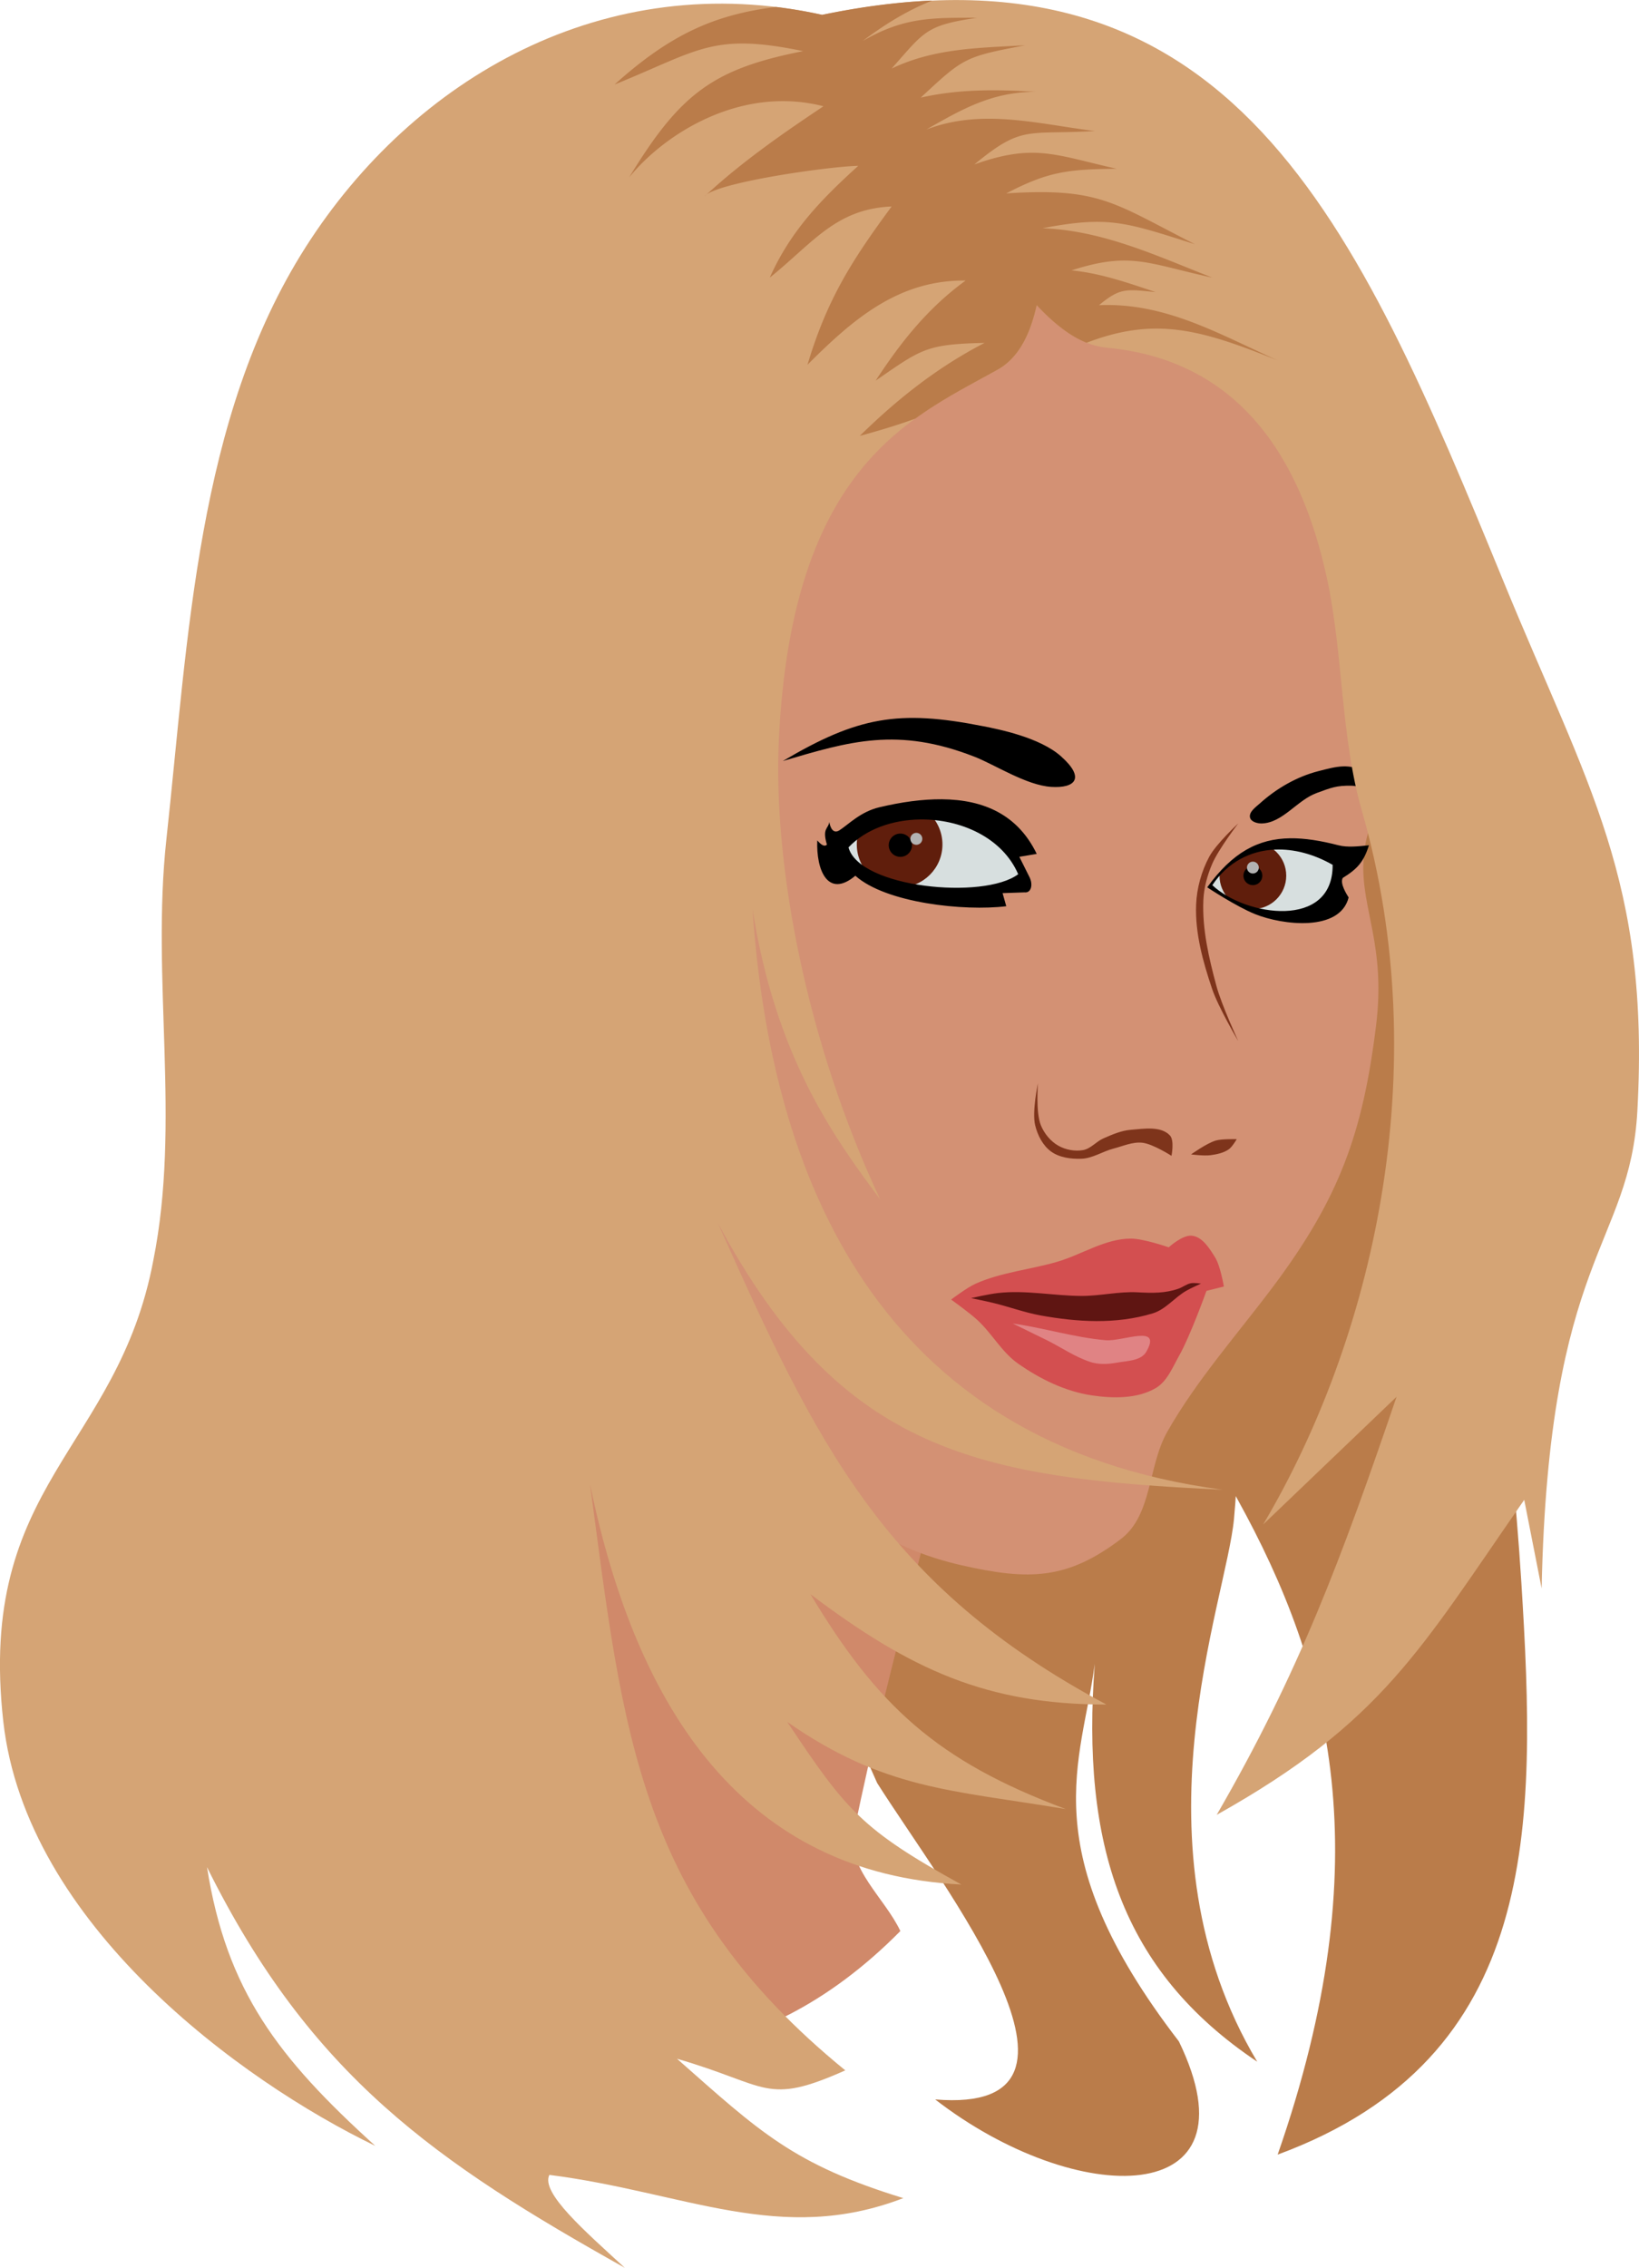
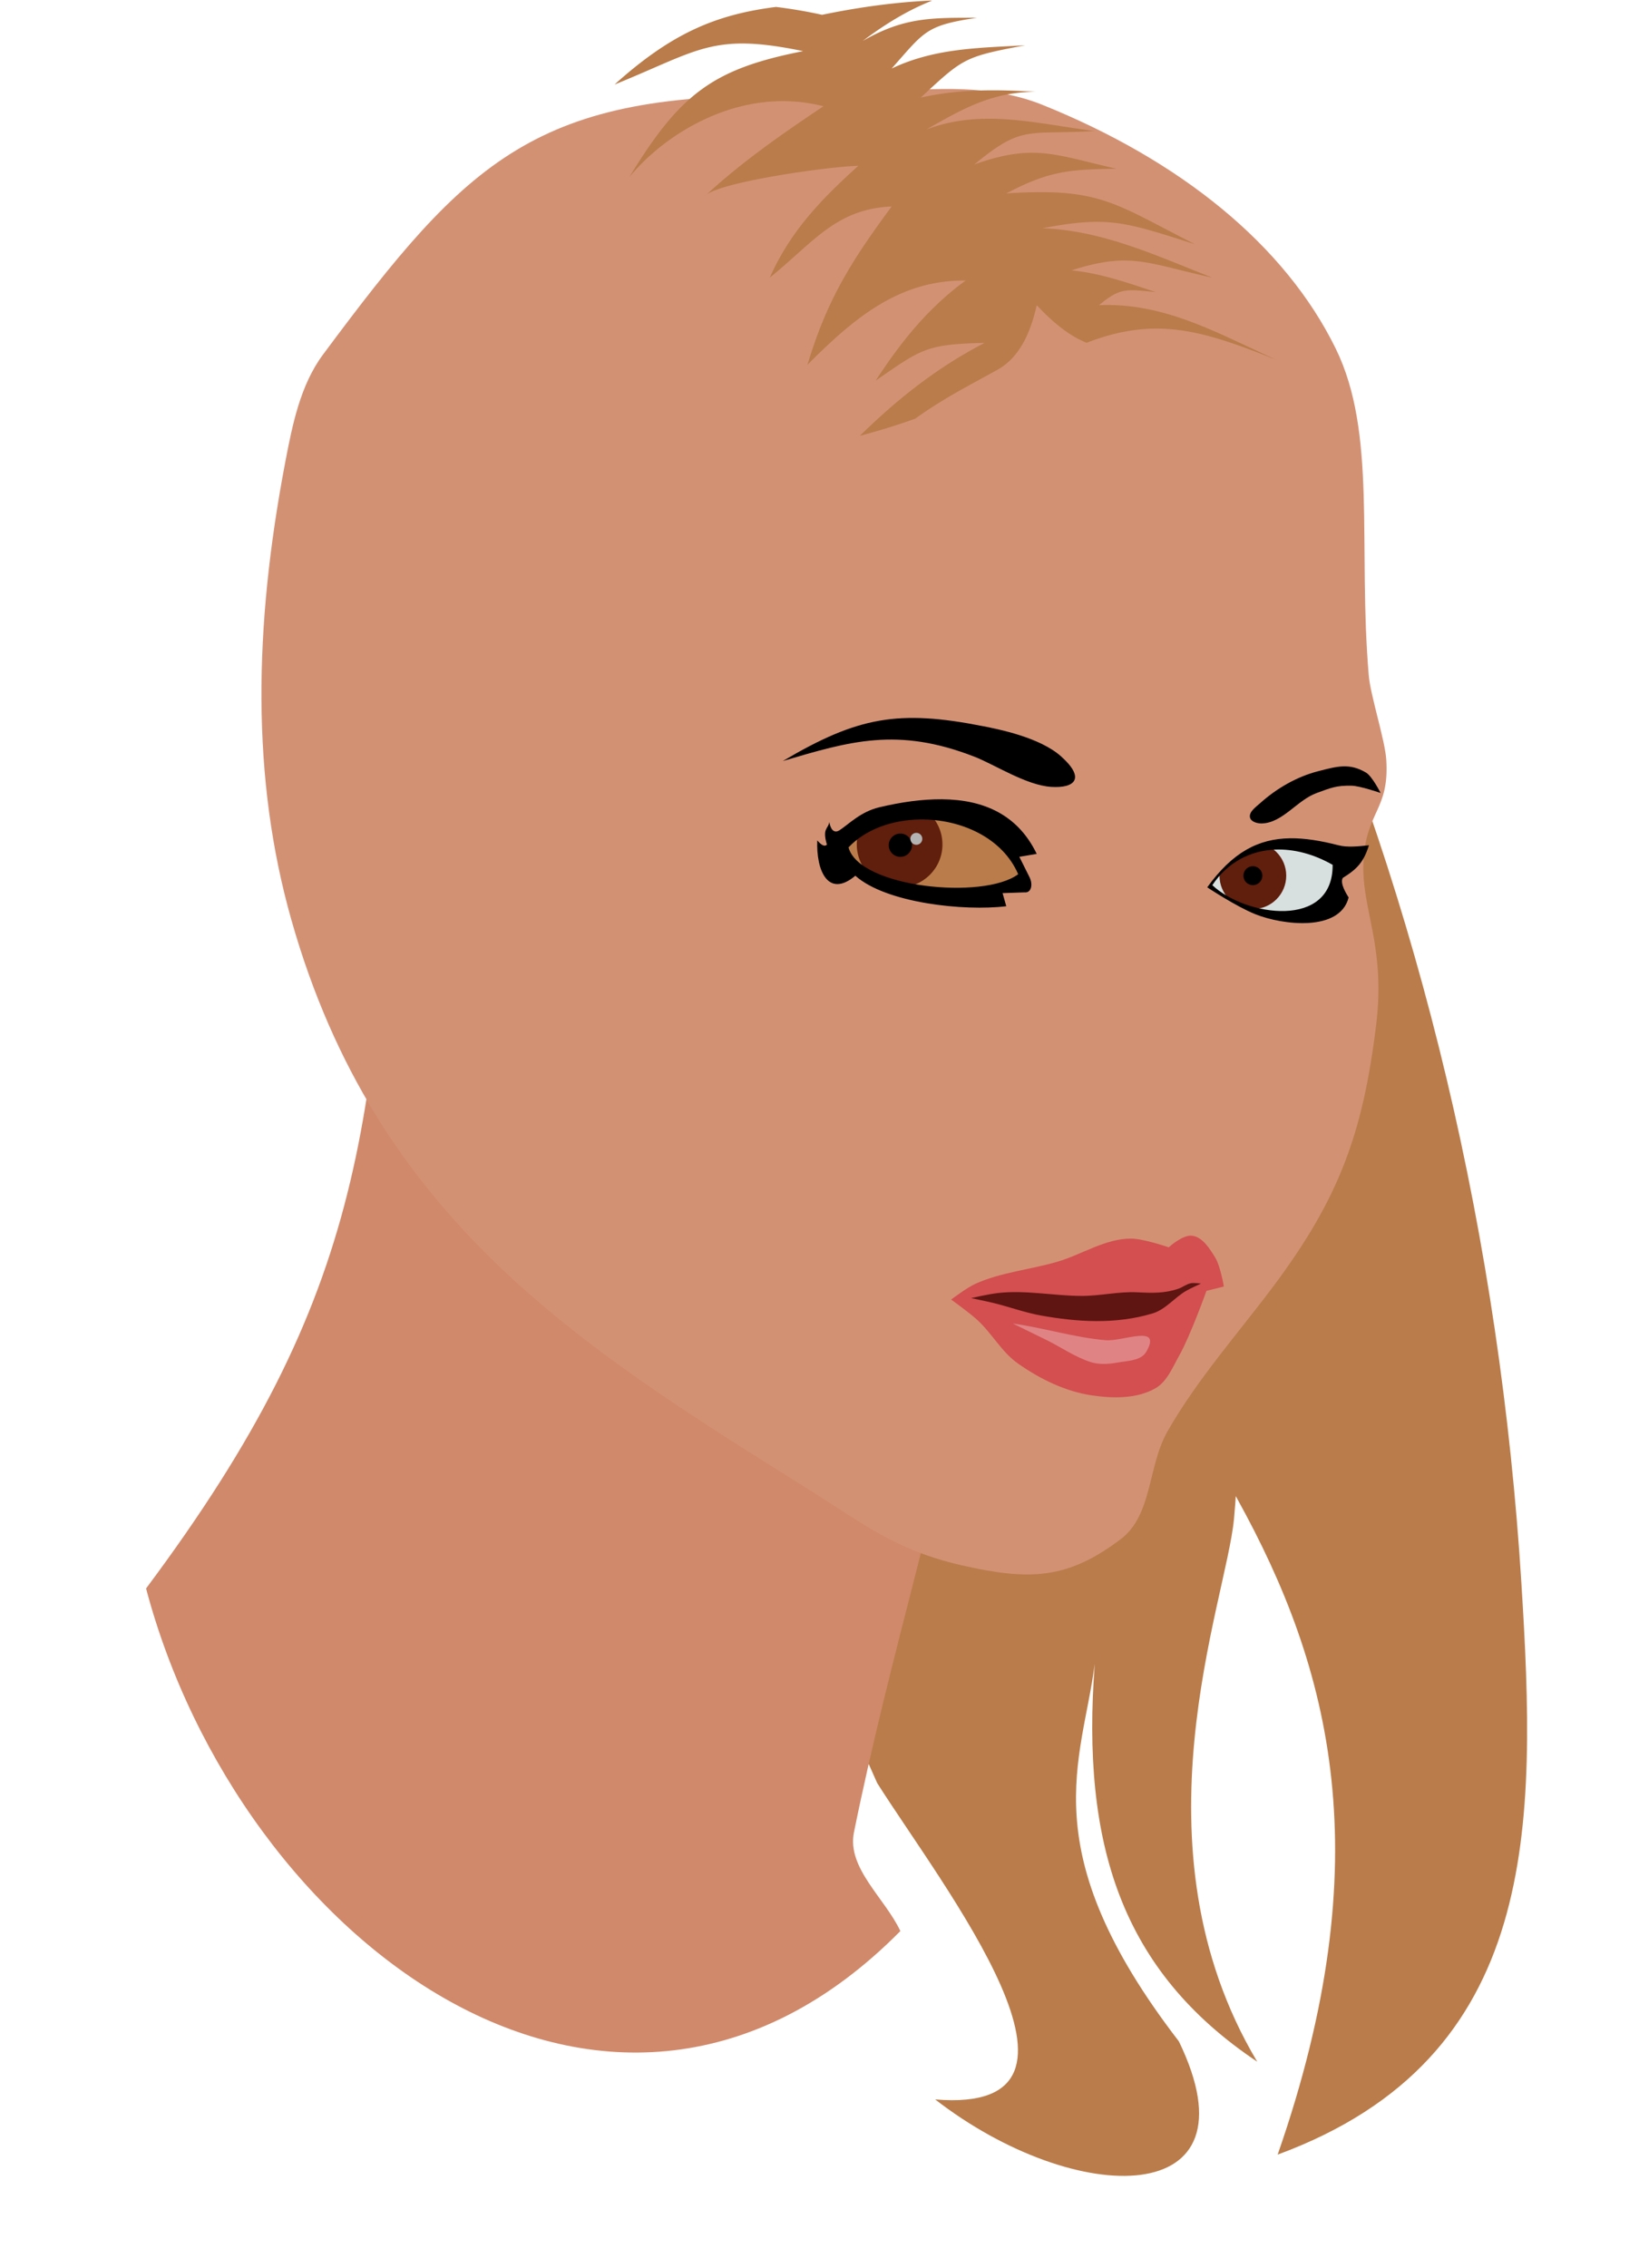
<svg xmlns="http://www.w3.org/2000/svg" viewBox="0 0 578.57 800">
  <path d="M436.678 528.588c33.367 60.194 50.706 127.184 14.338 231.458 92.891-34.224 91.387-115.968 86.028-201.75-7.468-119.528-35.226-238.971-82.955-346.162C421.435 324.682 341.2 356.36 436.678 528.588z" fill="#ba7c4a" />
  <path d="M477.35 308.878c0 19.396-15.723 35.12-35.119 35.12s-35.12-15.724-35.12-35.12c0-19.396 15.724-35.12 35.12-35.12 19.396 0 35.12 15.724 35.12 35.12z" fill="#d7dfdf" />
  <path d="M454.041 308.901c0 6.505-5.273 11.778-11.777 11.778s-11.778-5.273-11.778-11.778 5.273-11.777 11.778-11.777 11.777 5.273 11.777 11.777z" fill="#601e0c" />
  <path d="M445.598 308.903a3.33 3.33 0 11-6.66 0 3.33 3.33 0 016.66 0z" />
-   <path d="M444.357 306.042a2.087 2.087 0 11-4.175 0 2.087 2.087 0 014.175 0z" fill="#b3b3b3" />
  <path d="M285.054 168.088c-42.518 158.062-41.903 313.443 24.58 460.866 22.878 36.186 86.692 117.129 20.482 111.631 49.95 38.614 114.924 39.107 86.028-20.483-52.181-67.733-34.114-98.769-29.7-133.138-4.795 63.496 9.323 108.193 57.353 140.307-45.466-76.24-10.937-162.12-8.193-191.512 10.845-116.18-47.006-256.55-69.642-370.738z" fill="#ba7c4a" />
-   <path d="M362.953 297.887c0 25.064-20.318 45.383-45.382 45.383-25.064 0-45.383-20.318-45.383-45.383 0-25.063 20.318-45.382 45.383-45.382 25.063 0 45.382 20.318 45.382 45.382z" fill="#d7dfdf" />
  <path d="M332.685 297.89c0 8.35-6.769 15.118-15.118 15.118-8.35 0-15.118-6.769-15.118-15.118 0-8.35 6.768-15.118 15.118-15.118 8.35 0 15.118 6.768 15.118 15.118z" fill="#601e0c" />
  <path d="M321.932 298.153a4.105 4.105 0 11-8.21 0 4.105 4.105 0 018.21 0z" />
  <path d="M325.575 295.854a2.103 2.103 0 11-4.205 0 2.103 2.103 0 014.205 0z" fill="#b3b3b3" />
  <path d="M317.83 681.187c-5.462-11.606-18.937-22.25-16.387-34.82 12.41-61.15 30.935-120.238 43.014-181.276L139.64 258.222c-6.488 136.954-9.779 197.32-88.077 302.116 32.906 124.104 164.242 223.974 266.271 120.85z" fill="#d0896a" />
  <path d="M332.9 31.392c-17.175.136-34.922 2.852-51.931 2.51-91.733-1.851-115.644 22.195-166.952 91.18-7.99 10.743-10.797 24.71-13.307 37.861-11.116 58.227-12.035 111.619 2.15 161.575 29.92 105.359 101.506 150.19 181.147 199.972 20.34 12.713 31.95 22.307 55.336 27.645 23.956 5.47 37.443 5.092 56.32-9.23 11.181-8.482 9.467-25.659 16.4-37.86 10.355-18.226 24.802-34.438 37.368-51.215 23.348-31.17 31.669-54.146 36.338-92.166 3.447-28.065-5.205-40.943-4.48-57.44.793-18.074 9.259-18.294 8.065-36.293-.46-6.925-5.59-22.632-6.183-29.707-3.863-45.982 2.955-85.45-11.65-115.241-17.98-36.676-54.91-66.407-103.502-85.984-10.1-4.069-20.781-5.45-31.723-5.6-1.14-.016-2.26-.01-3.405 0zm-8.38 256.822c15.253-.182 31.07 6.823 37.056 20.702-13.037 9.79-60.092 5.093-64.207-10.171 6.527-6.926 16.716-10.405 27.153-10.53zm125.547 11.023c6.99-.308 14.355 1.667 21.237 5.6.18 23.802-32.07 18.922-44.268 7.438 5.709-8.516 14.043-12.643 23.03-13.038z" fill="#d39174" />
  <path d="M335.753 458.432s5.546-4.23 8.705-5.633c9.044-4.017 19.174-4.919 28.676-7.68 8.761-2.547 16.992-8.22 26.115-8.194 4.48.013 13.314 3.073 13.314 3.073s4.847-4.469 8.193-4.097c3.72.414 6.222 4.499 8.193 7.681 1.877 3.03 3.073 10.242 3.073 10.242l-6.145 1.536s-5.629 15.783-9.73 23.042c-2.283 4.043-4.18 8.928-8.193 11.266-6.53 3.805-15.053 3.668-22.53 2.56-9.379-1.389-18.365-5.807-26.116-11.265-5.727-4.033-9.167-10.637-14.338-15.362-2.873-2.626-9.217-7.169-9.217-7.169z" fill="#d34f50" />
  <path d="M342.793 457.916s6.188-1.417 9.473-1.792c9.778-1.118 19.603.978 29.444 1.024 6.628.031 13.224-1.63 19.843-1.28 5.324.281 9.768.366 14.465-1.28 1.497-.525 2.796-1.621 4.353-1.92 1.174-.226 3.584.127 3.584.127s-3.562 1.588-5.248 2.56c-4.1 2.367-7.249 6.56-11.778 7.938-13.158 4.003-26.962 3-39.43.768-5.776-1.034-11.319-3.112-17.026-4.48-2.547-.612-7.68-1.665-7.68-1.665z" fill="#5f1512" />
  <path d="M357.518 466.877c4.011 1.963 8.032 3.907 12.033 5.89 5.13 2.54 9.914 5.921 15.362 7.68 2.925.945 6.193.806 9.217.256 3.666-.666 8.635-.614 10.498-3.84 5.772-9.997-8.275-3.57-14.338-4.097-11.099-.966-21.762-4.343-32.773-5.889z" fill="#e08384" />
-   <path d="M437.108 290.463s-7.808 7.196-10.26 11.784c-2.753 5.148-4.385 11.058-4.616 16.891-.397 10.069 2.423 20.16 5.646 29.707 2.197 6.51 9.23 18.416 9.23 18.416s-5.89-12.714-7.707-19.445c-2.655-9.835-5.043-20.022-4.615-30.199.185-4.385 1.369-8.778 3.092-12.815 2.23-5.225 9.23-14.338 9.23-14.338zm-70.704 91.674s-2.164 10.011-.985 14.831c.855 3.498 2.687 7.115 5.6 9.23 2.982 2.165 7.072 2.691 10.754 2.554 3.938-.146 7.476-2.6 11.291-3.584 3.371-.87 6.757-2.453 10.216-2.061 3.72.42 10.26 4.615 10.26 4.615s1.091-5.412-.537-7.17c-3.167-3.416-9.156-2.385-13.8-2.016-3.39.27-6.608 1.684-9.723 3.047-2.522 1.104-4.458 3.65-7.17 4.122-2.902.505-6.177-.108-8.737-1.568-2.733-1.56-4.945-4.256-6.138-7.169-1.88-4.591-1.03-14.831-1.03-14.831zm67.345 19.715c-1.56.04-3.427.139-4.615.493-3.187.948-8.693 4.883-8.693 4.883s4.616.583 6.9.27c2.22-.305 4.568-.784 6.408-2.062 1.247-.867 2.822-3.584 2.822-3.584s-1.263-.04-2.822 0z" fill="#7e341b" />
  <path d="M276.35 268.454c26.432-15.619 40.858-18.184 70.667-12.29 5.446 1.077 19.988 3.909 27.56 10.665 8.698 7.761 4.823 11.271-3.454 10.753-8.835-.553-19.898-7.83-27.18-10.664-27.102-10.551-43.965-5.44-67.593 1.536zM444.85 283.308c5.8-5.205 12.936-9.327 20.484-11.266 6.613-1.698 11.037-2.989 16.899.512 2.163 1.293 5.12 7.17 5.12 7.17s-7.26-2.501-10.241-2.56c-5.389-.108-7.223.721-12.29 2.56-6.966 2.527-12.05 10.6-19.458 10.753-1.526.031-3.721-.568-4.097-2.048-.511-2.02 2.034-3.73 3.585-5.121zM332.498 281.946c-6.8-.058-14.222.956-22.09 2.823-6.647 1.577-10.816 6.005-14.068 8.11-2.26 1.462-3.297-1.025-3.585-2.913-.38 2.504-2.593 2.136-.851 7.976-.924.93-2.143-.039-3.405-1.479-.432 10.564 3.799 20.54 13.441 12.456 10.768 9.628 38.42 12.586 53.275 10.754l-1.3-4.615 7.707-.27c2.44.294 3.091-2.778 1.792-5.376l-3.584-7.169 6.138-1.03c-6.627-13.706-18.51-19.14-33.47-19.268zm-7.662 7.124c14.232-.17 29.006 6.362 34.59 19.312-12.164 9.135-56.065 4.79-59.905-9.454 6.09-6.462 15.578-9.741 25.315-9.858zM455.46 295.71c-11.312.132-20.356 4.94-29.303 17.295 0 0 10.022 6.673 16.891 9.454 9.71 3.915 29.92 6.33 33.022-5.87-.557-.913-3.22-4.968-2.061-6.9 5.012-3.103 7.353-5.526 9.23-11.515-3.779.388-7.566.82-10.753 0-6.277-1.615-11.884-2.524-17.027-2.464zm-5.421 3.988c6.71-.295 13.78 1.602 20.387 5.377.173 22.844-30.77 18.192-42.476 7.169 5.48-8.174 13.464-12.167 22.089-12.546z" />
-   <path d="M290.187 5.245C213.702-11.669 145.96 27.456 107.893 87.177c-38.456 60.33-41.398 137.804-49.16 208.919-5.406 49.552 5.168 99.622-4.608 148.499-12.639 66.951-62.404 78.698-52.953 162.75 8.026 71.383 83.756 126.658 131.3 149.617-34.322-31.063-52.52-54.746-59.4-98.317 36.676 73.827 80.98 104.094 147.48 141.331-13.989-12.89-29.773-26.472-26.627-32.772 47.96 6.11 81.532 24.89 124.946 8.193-38.895-11.954-50.592-23.313-79.883-49.16 32.497 9.392 31.128 16.663 59.4 4.097-73.205-59.68-78.362-118.664-90.123-206.883 16.571 80.59 54.983 137.526 131.09 141.331-35.14-19.409-40.592-26.066-61.448-57.352 34.307 23.836 57.736 23.96 98.319 30.725-45.502-16.967-66.56-36.513-90.125-75.786 35.368 26.659 62.237 38.918 104.463 38.918-78.66-42.026-102.352-92.033-137.235-170.006 43.474 81.142 91.832 90.205 178.207 94.22-122.309-16.227-159.51-110.927-165.905-204.832 8.107 51.296 27.7 79.233 45.063 102.415-25.681-54.692-37.904-117.127-35.745-162.335 4.653-97.415 47.763-113.818 77.285-130.372 7.349-4.122 11.462-12.371 13.763-22.73 9.548 10.212 17.32 14.316 24.87 15.031 45.923 4.349 68.191 37.924 77.568 81.422 5.73 26.582 4.836 55.96 12.267 81.75 26.485 91.914 3.624 187.139-34.822 251.932l47.11-45.063c-19.487 57.126-34.386 97.198-63.496 147.481 58.58-32.81 71.842-58.338 108.558-111.12l6.145 31.237c2.514-117.728 31.185-120.54 33.798-168.471 4.428-81.297-17.477-114.24-47.11-186.394C478.836 78.732 435.25-24.817 290.191 5.265z" fill="#d5a475" />
  <path d="M328.369.207c-11.904.562-24.579 2.199-38.175 5.018a169.92 169.92 0 00-16.265-2.778c-21.63 2.714-37.187 9.574-56.994 27.377 29.984-12.155 34.585-18.41 66.583-11.784-31.747 6.245-43.388 14.92-61.43 44.537 12.466-15.372 39.42-32.583 68.599-25.092-14.391 9.594-28.643 19.51-41.266 31.141 6.435-4.715 43.77-9.956 53.544-10.126-13.016 11.796-23.889 22.912-31.23 39.43 15.274-12.274 23.27-24.246 43.014-25.092-13.89 18.82-22.76 32.586-29.707 55.83 15.981-15.982 32.053-29.954 55.83-29.708-13.217 9.612-22.702 21.446-31.768 35.308 16.146-11.1 17.742-12.87 38.443-13.308-16.582 8.577-30.567 19.599-44.045 32.798 5.806-1.566 12.583-3.53 19.626-6.093 9.982-7.234 20.144-12.285 29.079-17.295 7.35-4.121 11.454-12.359 13.756-22.717 6.527 6.98 12.245 11.122 17.608 13.263 24.51-9.432 40.756-4.467 67.389 6.183-20.822-9.315-39.57-20.435-62.999-19.445 7.462-6.219 9.569-5.646 19.985-4.615-9.778-3.26-19.36-6.655-29.707-7.662 20.907-6.72 26.769-2.433 49.69 2.554-19.707-7.712-38.412-16.574-59.906-17.43 23.444-4.435 29.2-2.14 53.767 5.646-28.803-14.616-33.525-20.037-66.582-17.923 14.573-7.577 21.418-8.527 38.936-8.692-21.534-4.827-29.036-9.07-50.183-1.523 16.973-14.022 18.439-10.392 42.476-11.784-20.24-2.53-39.778-8.05-59.414-.538 12.77-7.297 23.17-13.228 38.443-13.308-13.706-.83-26.883-1.011-40.46 2.062 15.046-13.933 15.274-14.403 36.876-18.46-16.434.93-31.938.98-47.136 8.199 11.697-13.16 11.958-15.198 30.199-17.923-16.154 0-25.829-.208-40.416 8.2 8.205-6.154 15.99-10.853 24.509-14.248-.225.01-.447-.01-.672 0zm-78.945 68.418c-.292.214-.558.416-.717.627.232-.216.484-.412.717-.627z" fill="#ba7c4a" />
</svg>